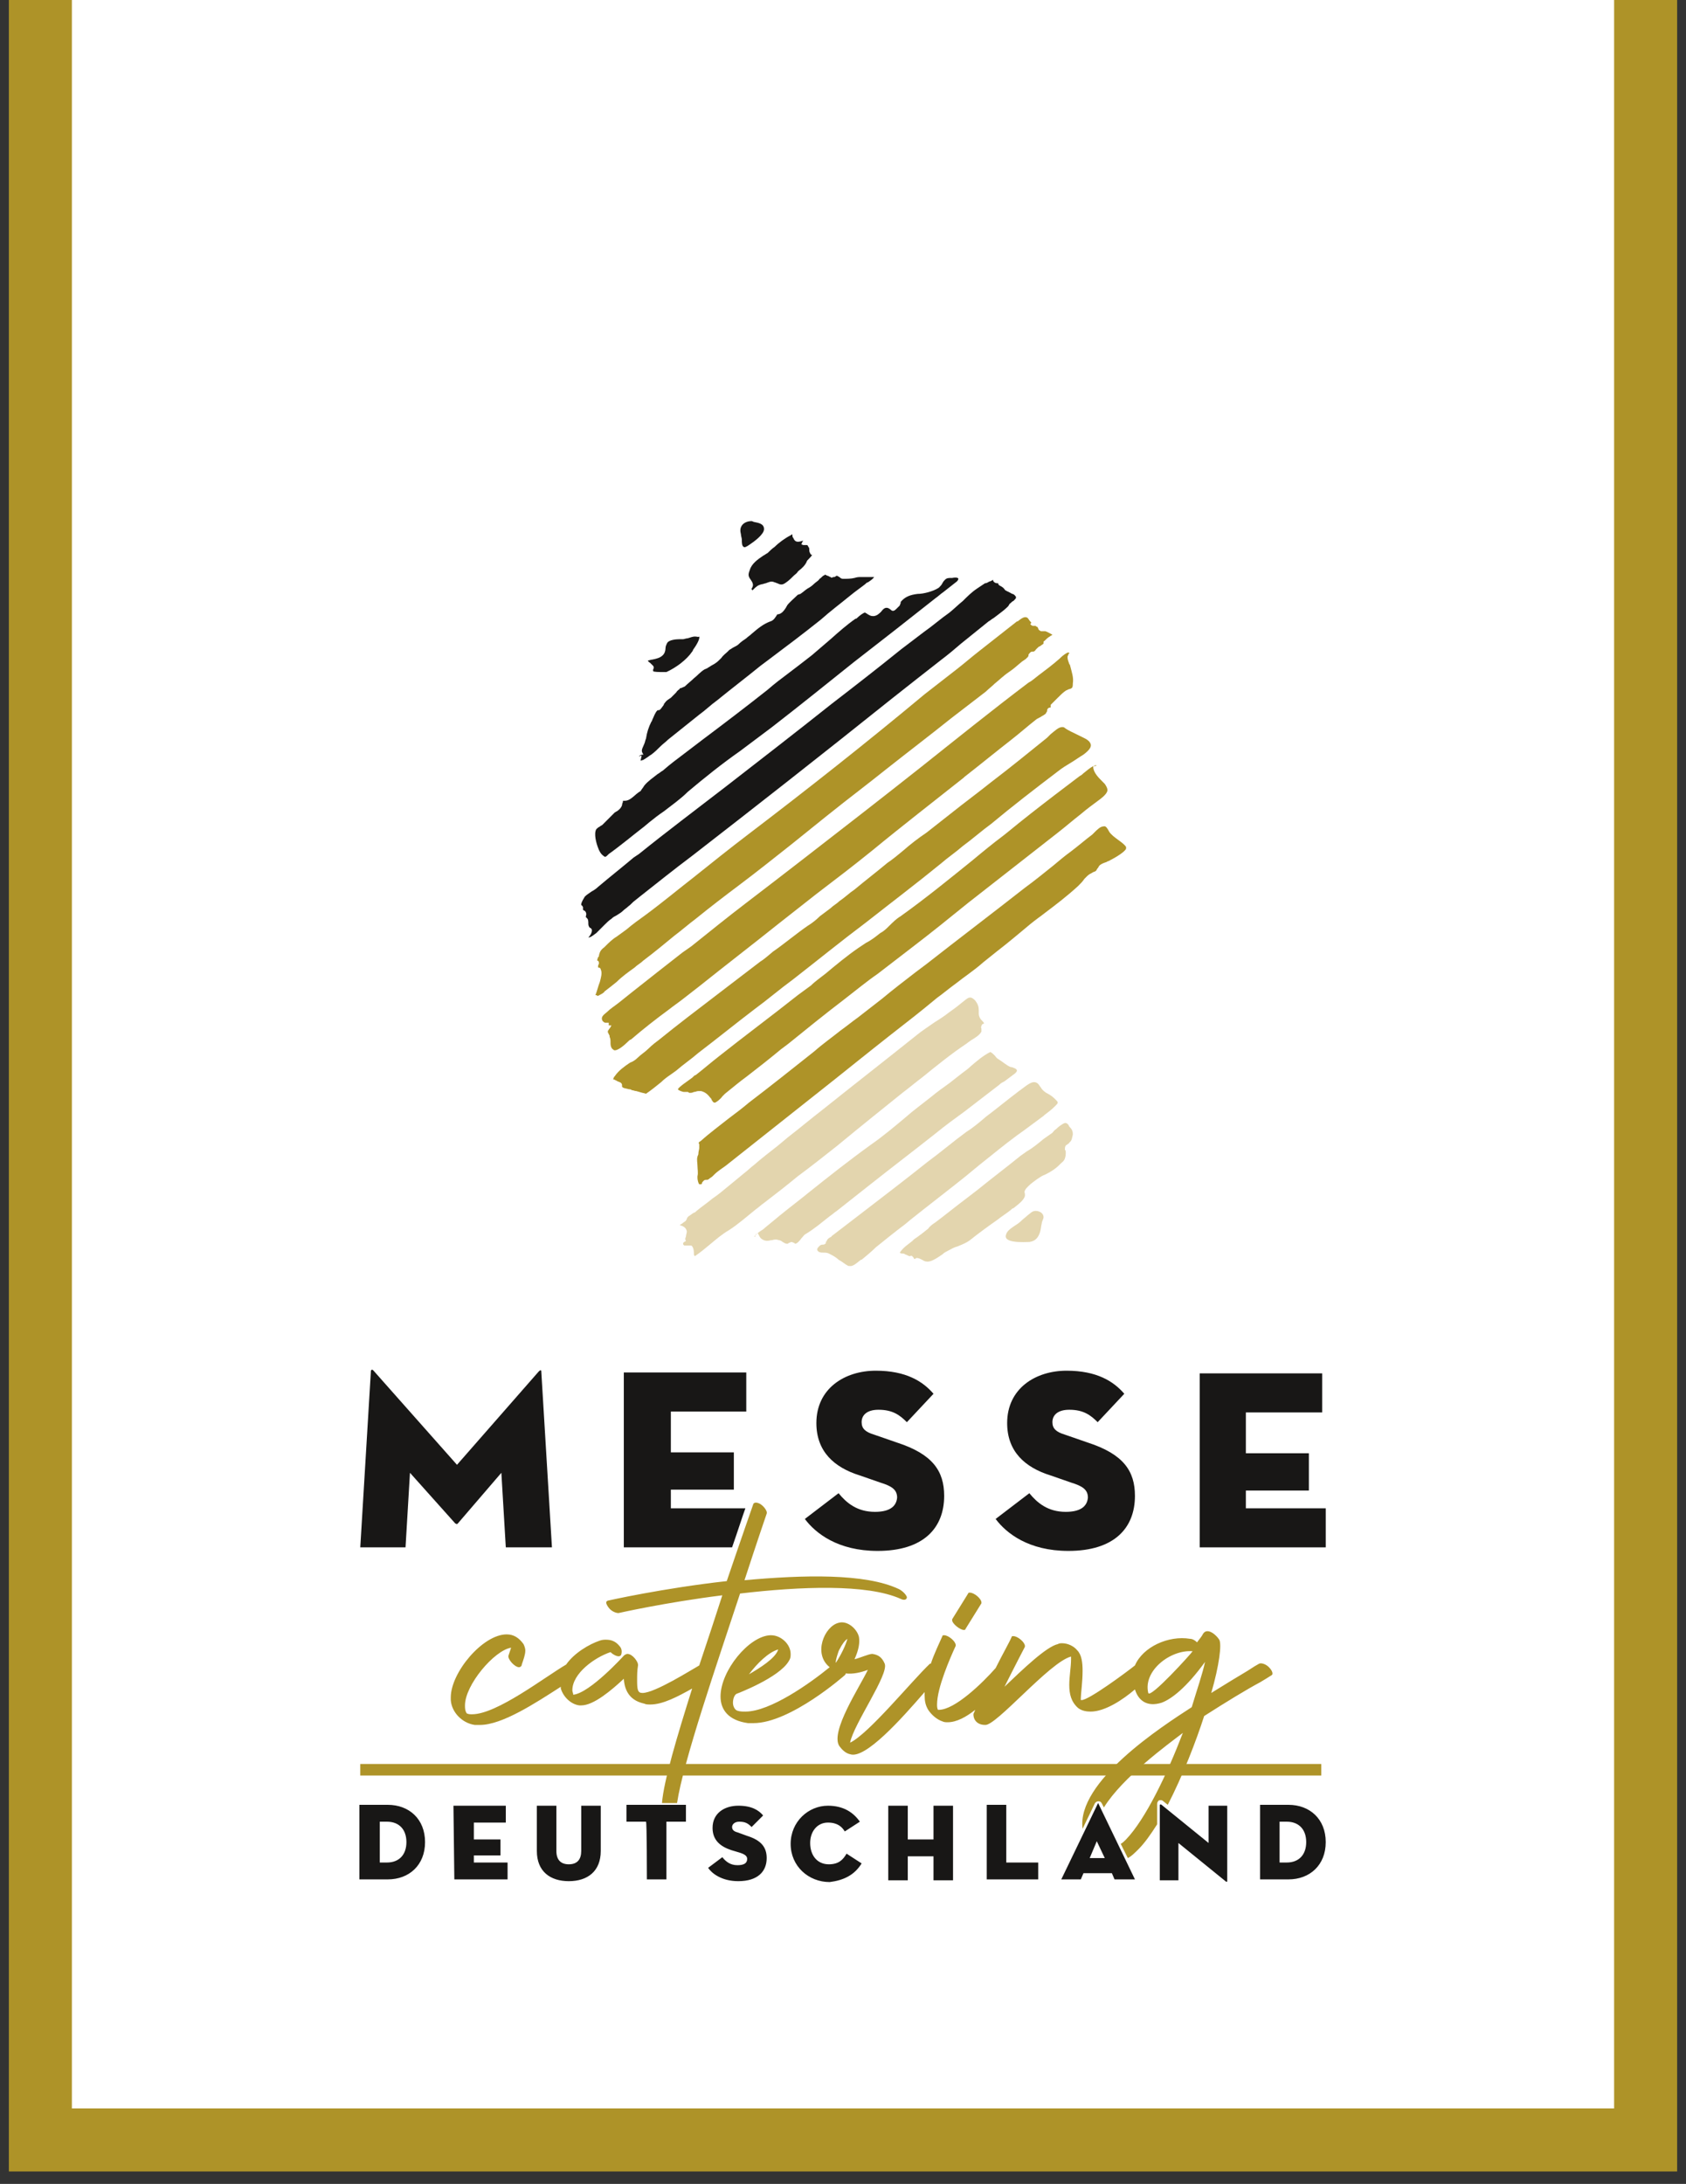
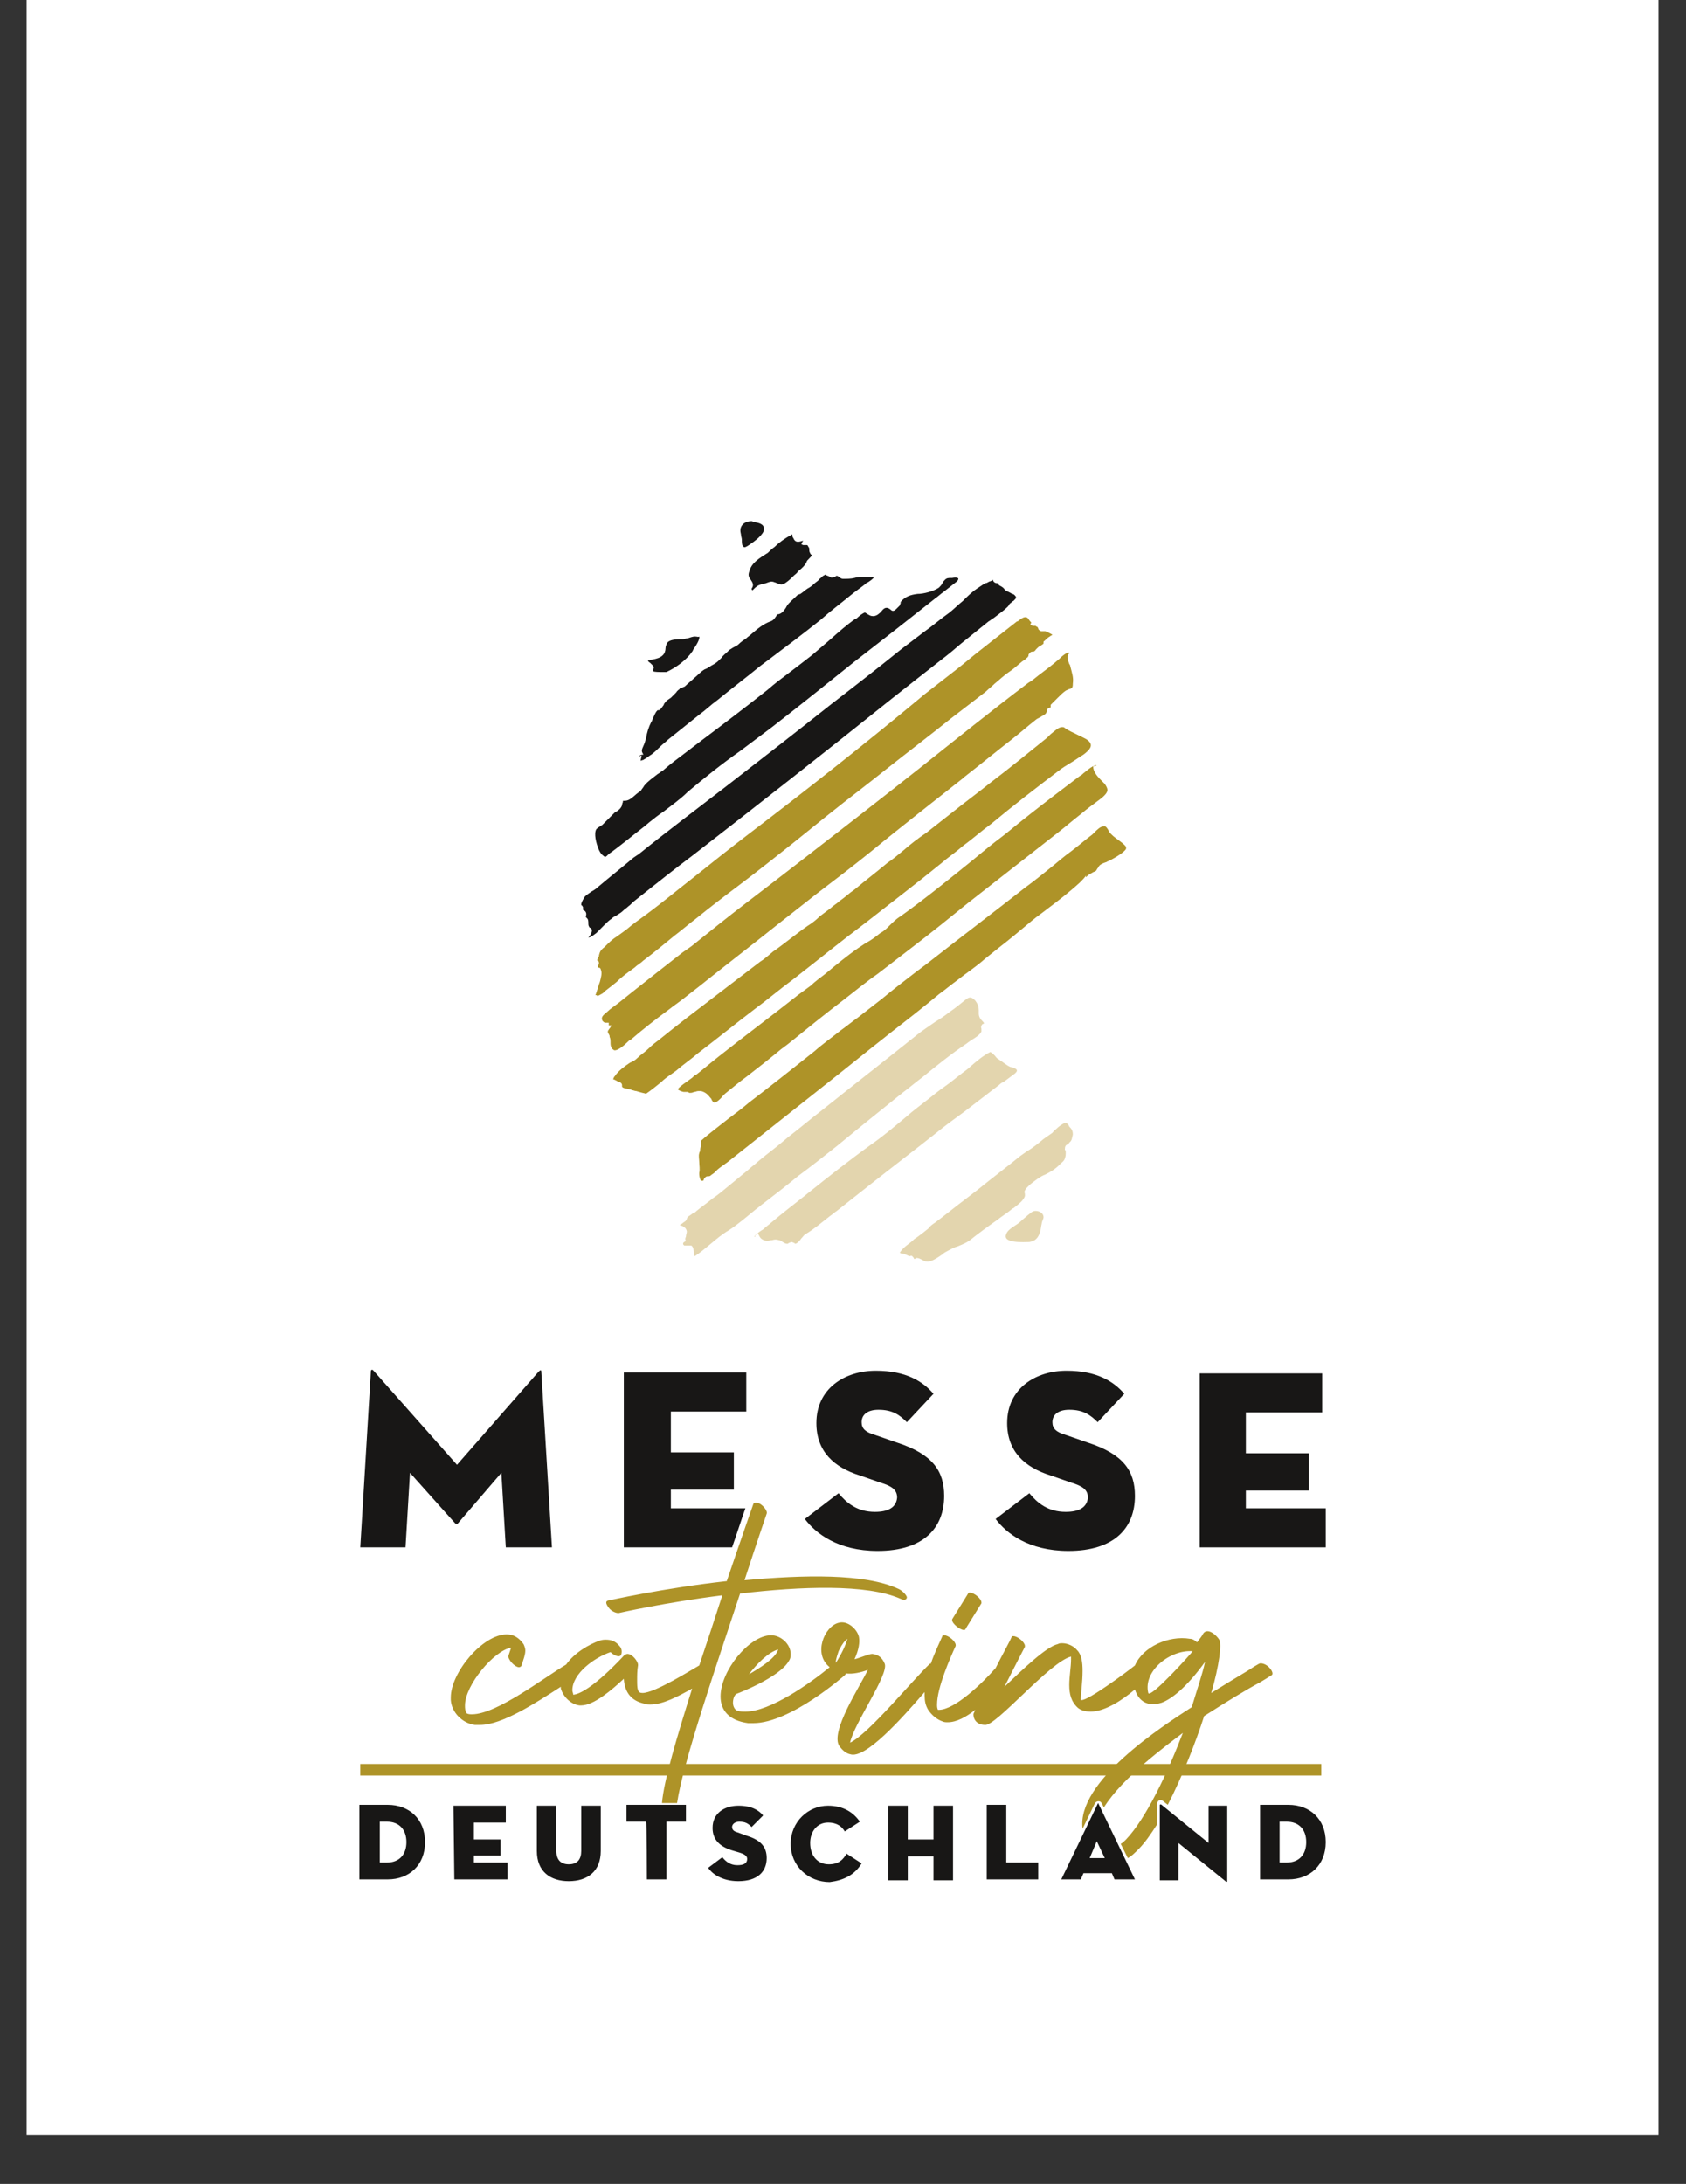
<svg xmlns="http://www.w3.org/2000/svg" version="1.1" id="Ebene_1" x="0px" y="0px" viewBox="0 0 190 246" style="enable-background:new 0 0 190 246;" xml:space="preserve">
  <rect x="0" y="0" width="190" height="246" fill="#333333" stroke="none" />
  <style type="text/css">
	.st0{fill:#FFFFFF;}
	.st1{fill:#181716;}
	.st2{fill:#E3D5AE;}
	.st3{fill:#AE9328;}
	.st4{fill:#B59E08;}
</style>
  <rect x="3" class="st0" width="183.9" height="240.5" />
  <path class="st1" d="M78.3,71.7L78.3,71.7c-0.2,0-0.5,0.1-0.8,0.2c-0.2,0-0.4,0.1-0.5,0.1c-0.1,0-0.3,0-0.4,0  c-0.5,0-1.2,0.1-1.4,0.4c-0.1,0.2-0.2,0.4-0.2,0.6c0,0.3-0.1,0.6-0.3,0.8c-0.3,0.3-0.7,0.4-1.2,0.5c-0.2,0-0.3,0.1-0.5,0.1  c0.1,0.2,0.2,0.2,0.3,0.3c0.1,0.1,0.2,0.2,0.3,0.3c0.1,0.1,0.1,0.3,0,0.4c0,0.1,0,0.2,0,0.2c0.1,0.1,0.7,0.1,1.1,0.1  c0.2,0,0.3,0,0.4,0c1.1-0.5,2.3-1.4,2.9-2.3c0,0,0.1-0.1,0.1-0.2c0.3-0.4,0.8-1.2,0.7-1.5C78.7,71.8,78.6,71.7,78.3,71.7z" />
  <path class="st1" d="M85,58.8c-0.1,0-0.2-0.1-0.3-0.1c-0.5,0-0.9,0.2-1.1,0.5c-0.2,0.3-0.2,0.6-0.1,1c0,0.2,0.1,0.4,0.1,0.6  c0,0.3,0,0.7,0.2,0.8c0.1,0.1,0.3,0,0.6-0.2c0.6-0.4,1.7-1.2,1.7-1.8C86.1,59,85.5,58.9,85,58.8z" />
  <path class="st1" d="M72,85.2c0.1,0,0.2-0.1,0.3-0.1c0,0.2-0.1,0.4-0.1,0.6c0,0,0.2-0.1,0.3-0.1c0.1-0.1,0.2-0.1,0.3-0.2  c0.2-0.1,0.4-0.3,0.6-0.4c0.4-0.3,0.7-0.6,1-0.9c0.3-0.3,0.6-0.5,0.9-0.8l3.5-2.8c0.7-0.5,1.3-1.1,2-1.6c1.6-1.3,3.3-2.6,4.9-3.9  l0.8-0.6c2-1.5,4-3,6-4.6c1-0.9,2.2-1.8,3.3-2.7c0.6-0.5,1.2-0.9,1.7-1.3c0.1-0.1,0.2-0.2,0.3-0.2c0.3-0.2,0.6-0.4,0.7-0.6  C98.1,65,97.5,65,97,65c-0.2,0-0.4,0-0.7,0.1c-0.4,0.1-0.9,0.1-1.3,0.1c-0.2,0-0.3-0.1-0.4-0.2c-0.1,0-0.1-0.1-0.2-0.1  c-0.1-0.1-0.2,0-0.2,0c0,0-0.1,0.1-0.2,0.1l-0.1,0c-0.2,0.1-0.2,0.1-0.3,0c0,0-0.1,0-0.2-0.1c-0.1,0-0.2-0.1-0.3-0.1  c-0.1-0.1-0.1-0.1-0.2,0c-0.1,0-0.3,0.2-0.4,0.3c-0.1,0.1-0.2,0.1-0.2,0.2c-0.2,0.2-0.4,0.3-0.6,0.5c-0.2,0.2-0.5,0.4-0.7,0.5  c-0.3,0.2-0.5,0.4-0.8,0.6L89.9,67c-0.4,0.4-0.9,0.8-1.2,1.2c0,0.1-0.1,0.1-0.1,0.2c-0.2,0.3-0.5,0.8-1,0.8c0,0,0,0,0,0  c-0.2,0.3-0.4,0.7-0.8,0.8c-0.8,0.3-1.4,0.8-2.1,1.4l0,0c-0.2,0.2-0.4,0.3-0.6,0.5c-0.3,0.2-0.6,0.4-0.9,0.7  c-0.1,0.1-0.3,0.2-0.5,0.3c-0.2,0.1-0.3,0.2-0.5,0.3c-0.1,0.1-0.2,0.2-0.2,0.2c-0.2,0.2-0.5,0.4-0.7,0.7c-0.1,0.1-0.2,0.2-0.3,0.3  c-0.2,0.2-0.5,0.4-0.7,0.5c-0.2,0.1-0.3,0.2-0.5,0.3c-0.1,0.1-0.2,0.1-0.4,0.2c-0.5,0.3-0.8,0.7-1.2,1c-0.3,0.3-0.7,0.6-1,0.9  c-0.1,0.1-0.3,0.1-0.4,0.2c-0.1,0-0.2,0-0.2,0.1c-0.1,0.1-0.3,0.2-0.4,0.4c-0.1,0.1-0.3,0.3-0.4,0.4c-0.1,0.1-0.1,0.1-0.2,0.2  c-0.3,0.2-0.5,0.3-0.7,0.6c0,0-0.1,0.1-0.1,0.2c-0.3,0.4-0.4,0.6-0.6,0.6c0,0-0.1,0-0.1,0c-0.3,0.3-0.4,0.7-0.6,1.1  c0,0.1-0.1,0.2-0.1,0.2c-0.3,0.6-0.5,1.2-0.6,1.9c-0.1,0.2-0.1,0.4-0.2,0.6c-0.1,0.3-0.4,0.7-0.2,1c0,0.1,0.1,0.1,0.1,0.2  C72.2,85,72.1,85.1,72,85.2L72,85.2z" />
  <path class="st1" d="M89.4,60.6c-0.1-0.1-0.1-0.2-0.1-0.3c0,0,0-0.1,0-0.1c0,0-0.1,0-0.2,0.1c-0.6,0.3-1.3,0.8-1.8,1.3  c-0.3,0.2-0.6,0.5-0.8,0.7c-0.2,0.1-0.3,0.2-0.5,0.3c-0.6,0.4-1.3,0.9-1.5,1.6c-0.2,0.5-0.2,0.7,0.1,1.1c0.2,0.3,0.4,0.6,0.1,1l0,0  c0,0.1,0,0.1,0.1,0.2c0,0,0.1-0.1,0.1-0.1c0.3-0.3,0.5-0.5,1-0.6c0.1,0,0.3-0.1,0.4-0.1c0.3-0.1,0.6-0.3,1-0.1  c0.1,0,0.2,0.1,0.3,0.1c0.4,0.2,0.6,0.2,1-0.1c0.3-0.2,0.6-0.5,0.9-0.8c0.1-0.1,0.3-0.2,0.4-0.4l0.1-0.1c0.4-0.3,0.7-0.6,0.9-1  c0-0.1,0.1-0.2,0.3-0.4c0.1-0.1,0.3-0.3,0.3-0.4c0,0,0,0,0,0c-0.1,0-0.2-0.1-0.2-0.2c-0.1-0.1-0.1-0.3-0.1-0.4c0-0.1,0-0.2-0.1-0.3  c-0.1-0.2-0.1-0.2-0.2-0.2c-0.1,0-0.2,0-0.4,0l-0.2-0.1l0.1-0.2c0-0.1,0.1-0.1,0.1-0.2c0,0,0,0,0,0C89.9,61.1,89.6,61.1,89.4,60.6z" />
  <path class="st2" d="M77.1,140.3c0.1,0,0.2,0,0.3,0c0.1,0,0.2,0,0.3,0c0.1,0,0.1,0,0.2,0c0.2,0.1,0.3,0.5,0.3,0.9  c0,0.1,0,0.2,0.1,0.3c0.6-0.4,1.2-0.9,1.8-1.4c0.6-0.5,1.3-1.1,2-1.5c1.1-0.7,2.1-1.6,3.1-2.4c0.3-0.2,0.6-0.5,0.9-0.7  c1.3-1,2.6-2,3.8-3c1.5-1.1,3-2.3,4.4-3.4c2.9-2.4,5.3-4.3,7.4-6c0.8-0.6,1.5-1.2,2.3-1.8c1.6-1.3,3.2-2.6,5-3.8  c0.1-0.1,0.3-0.2,0.4-0.3c0.5-0.3,1-0.6,1.2-1c0-0.1,0-0.1,0-0.3c0-0.1-0.1-0.2,0-0.3c0-0.2,0.2-0.3,0.3-0.3c0,0,0,0,0,0  c0-0.1-0.2-0.3-0.3-0.4c-0.2-0.2-0.3-0.5-0.3-0.7c0-0.1,0-0.2,0-0.4c0-0.4-0.1-0.7-0.4-1.1c-0.5-0.5-0.7-0.4-1.2,0  c-0.5,0.4-1.1,0.9-1.7,1.3c-0.5,0.4-1.1,0.8-1.6,1.1c-0.7,0.5-1.5,1-2.1,1.5c-3.5,2.8-7.1,5.6-10.6,8.4c-1.3,1-2.6,2.1-3.9,3.1  l-1.2,1c-0.9,0.7-1.8,1.4-2.6,2.1c-0.4,0.3-0.8,0.7-1.2,1c-0.6,0.5-1.1,0.9-1.7,1.4c-0.6,0.5-1.2,1-1.8,1.4  c-0.6,0.5-1.2,0.9-1.8,1.4c-0.1,0.1-0.2,0.2-0.3,0.2c-0.2,0.1-0.4,0.3-0.6,0.4c-0.1,0.1-0.2,0.2-0.2,0.3c0,0.1-0.1,0.1-0.1,0.2  c-0.1,0.1-0.3,0.2-0.4,0.3c-0.1,0.1-0.2,0.1-0.3,0.2c0.3,0.1,0.7,0.2,0.8,0.7c0,0.2-0.1,0.4-0.1,0.6c-0.1,0.2-0.1,0.3,0,0.5  C76.8,140,77,140.2,77.1,140.3L77.1,140.3z" />
  <path class="st2" d="M120.5,128.7c0.3-0.2,0.3-0.5,0.4-0.9c0-0.4-0.1-0.6-0.4-0.9l-0.1-0.2c-0.2-0.2-0.2-0.2-0.4-0.2  c-0.3,0.1-0.7,0.4-1,0.7c-0.2,0.1-0.3,0.3-0.4,0.4c-0.3,0.2-0.7,0.5-1,0.7c-0.6,0.5-1.2,1-1.9,1.4l-0.7,0.5  c-1.6,1.3-3.2,2.5-4.8,3.8l-1.3,1c-1.2,0.9-2.3,1.8-3.5,2.7c-0.3,0.2-0.6,0.4-0.8,0.7c-0.5,0.4-1,0.8-1.6,1.2l-0.2,0.2  c-0.5,0.4-1,0.7-1.4,1.3c0.1,0.1,0.2,0.1,0.3,0.1c0.1,0,0.2,0,0.3,0.1c0.1,0,0.4,0.2,0.5,0.2c0.1,0,0.2-0.1,0.3,0  c0.1,0.1,0.2,0.2,0.2,0.3c0,0,0,0,0,0c0,0,0,0,0.1,0c0.1,0,0.1-0.1,0.2-0.1c0,0,0,0,0,0c0.2,0,0.4,0.1,0.6,0.2  c0.2,0.1,0.3,0.2,0.5,0.2c0.5,0.1,1.2-0.4,1.8-0.8c0.2-0.2,0.4-0.3,0.6-0.4c0.4-0.2,0.7-0.4,1.1-0.5c0.5-0.2,1-0.4,1.4-0.7  c1-0.8,2.1-1.6,3.1-2.3c0.5-0.4,1-0.7,1.5-1.1c0.1-0.1,0.2-0.2,0.3-0.2c0.5-0.4,1.2-0.9,1.3-1.4c0-0.1,0-0.1,0-0.2  c0-0.1-0.1-0.2,0-0.4c0.1-0.2,0.2-0.3,0.3-0.4c0,0,0.1-0.1,0.1-0.1c0.3-0.3,0.6-0.5,1-0.8c0.3-0.2,0.6-0.4,0.9-0.5  c0.6-0.3,1.1-0.6,1.6-1.1l0.1-0.1c0.2-0.2,0.4-0.3,0.5-0.6c0.1-0.3,0.1-0.4,0.1-0.7c0-0.1,0-0.2-0.1-0.3c0-0.4,0.1-0.5,0.3-0.6  C120.4,128.8,120.5,128.8,120.5,128.7L120.5,128.7z" />
  <path class="st1" d="M68.1,104.2c0.3-0.3,0.5-0.5,0.8-0.7c0.2-0.2,0.4-0.3,0.6-0.4c0.3-0.2,0.5-0.3,0.7-0.5c0.2-0.2,0.4-0.3,0.6-0.5  c0.3-0.2,0.5-0.5,0.8-0.7l0.5-0.4c1.9-1.5,3.9-3.1,5.9-4.6c7.1-5.5,14.5-11.3,22.5-17.7c1.9-1.5,3.8-3,5.6-4.4  c0.8-0.6,1.5-1.2,2.2-1.8c1-0.8,2.1-1.7,3.1-2.5c0.2-0.1,0.4-0.3,0.6-0.4c0.5-0.4,1.1-0.8,1.5-1.2c0,0,0.1-0.1,0.1-0.1  c0.1-0.1,0.1-0.2,0.2-0.3c0.1-0.1,0.2-0.1,0.2-0.2c0.1,0,0.1-0.1,0.2-0.1c0.2-0.2,0.3-0.3,0.3-0.4c0-0.1-0.1-0.2-0.2-0.3  c-0.1-0.1-0.3-0.1-0.4-0.2c-0.2-0.1-0.4-0.2-0.6-0.3c-0.1-0.1-0.2-0.3-0.4-0.4c-0.1-0.1-0.3-0.1-0.4-0.3c0,0,0-0.1,0-0.1  c0,0-0.1,0-0.1,0c-0.3,0-0.5-0.2-0.5-0.4c-0.1,0.1-0.3,0.2-0.4,0.2c-0.2,0.1-0.3,0.2-0.5,0.2c-0.3,0.2-0.6,0.4-0.9,0.6  c-0.6,0.4-1.1,0.9-1.6,1.4c-0.5,0.4-1,0.9-1.5,1.3c-1,0.7-1.9,1.5-2.9,2.2c-0.8,0.6-1.7,1.3-2.5,1.9c-2.6,2.1-5.3,4.2-7.9,6.2  c-3.9,3.1-7.9,6.2-11.9,9.3c-3.5,2.7-6.7,5.1-9.8,7.6l-0.6,0.4c-1.3,1.1-2.7,2.2-4,3.3c-0.2,0.2-0.5,0.4-0.7,0.5  c-0.3,0.2-0.6,0.4-0.8,0.6c-0.1,0.2-0.4,0.6-0.4,0.9c0,0,0,0.1,0.1,0.1c0,0.1,0.1,0.1,0.1,0.2c0,0.1,0,0.2,0,0.3  c0.1,0,0.1,0.1,0.2,0.1c0.2,0.2,0.2,0.4,0.1,0.7c0,0,0.1,0,0.1,0.1c0.2,0.1,0.2,0.4,0.2,0.6c0,0.1,0,0.3,0.1,0.4c0,0,0,0.1,0.1,0.1  c0.1,0.1,0.2,0.1,0.2,0.3c0,0.3-0.2,0.6-0.4,0.8c0.3,0,0.6-0.3,0.9-0.5C67.6,104.7,67.8,104.5,68.1,104.2z" />
  <path class="st1" d="M70.4,90.2C70.3,90.2,70.3,90.2,70.4,90.2c-0.1,0-0.2,0-0.2,0c0,0,0,0.1,0,0.1c0,0.1-0.1,0.2-0.1,0.4  c-0.1,0.3-0.3,0.5-0.6,0.7c-0.1,0-0.1,0.1-0.2,0.1c-0.2,0.2-0.4,0.4-0.6,0.6c-0.1,0.1-0.2,0.2-0.2,0.2c-0.1,0.1-0.1,0.1-0.2,0.2  c-0.1,0.1-0.3,0.3-0.4,0.4c-0.1,0.1-0.2,0.1-0.3,0.2c-0.2,0.1-0.3,0.2-0.4,0.3c-0.3,0.5,0,1.6,0.2,2.1c0.1,0.3,0.3,0.7,0.6,0.9  c0.2,0.2,0.3,0.1,0.5-0.1l0.1-0.1c1.4-1,2.7-2.1,4-3.1l0.6-0.5c0.5-0.4,1-0.8,1.6-1.2c0.9-0.7,1.9-1.4,2.7-2.2  c1.9-1.6,3.9-3.2,5.9-4.6c1.2-0.9,2.4-1.8,3.6-2.7c3.1-2.4,6.2-4.9,9.2-7.3c3.1-2.4,6.3-4.9,9.2-7.2c0.3-0.2,0.6-0.5,0.9-0.7  c0.5-0.4,0.9-0.7,1.4-1.1c0.3-0.2,0.3-0.4,0.3-0.4c0-0.1-0.2-0.2-0.7-0.1l-0.1,0c-0.3,0-0.5,0-0.7,0.2c-0.1,0.1-0.2,0.2-0.3,0.4  c-0.1,0.2-0.2,0.3-0.4,0.5c-0.6,0.4-1.7,0.7-2.4,0.7c-0.8,0.1-1.4,0.3-1.9,0.9c0,0,0,0,0,0.1c0,0.1-0.1,0.2-0.1,0.3  c-0.1,0.1-0.1,0.1-0.2,0.2c0,0-0.1,0.1-0.1,0.1l-0.1,0.1c-0.2,0.2-0.4,0.3-0.6,0.1c0,0-0.1-0.1-0.3-0.2c-0.3-0.1-0.5,0-0.8,0.4  c-0.2,0.2-0.5,0.5-0.9,0.5c-0.3,0-0.4-0.1-0.6-0.2c-0.1-0.1-0.2-0.1-0.3-0.2c0,0,0,0,0,0c-0.2,0-0.7,0.4-0.9,0.6  c-0.1,0.1-0.1,0.1-0.2,0.1c-1,0.7-1.9,1.5-2.8,2.3c-0.7,0.6-1.4,1.2-2.1,1.8c-0.9,0.7-1.8,1.4-2.6,2c-0.8,0.6-1.6,1.2-2.4,1.9  c-2.4,1.9-4.9,3.8-7.3,5.6l-2.1,1.6c-0.8,0.6-1.6,1.2-2.4,1.9c-0.2,0.1-0.4,0.3-0.6,0.4c-0.5,0.4-1.1,0.8-1.5,1.3  c-0.1,0.2-0.3,0.4-0.4,0.6C71.5,89.5,71.1,90.2,70.4,90.2L70.4,90.2z" />
  <path class="st3" d="M68.6,116.5c0.1,0.1,0.1,0.2,0.1,0.3c0.1,0.2,0.1,0.4,0.1,0.6c0,0.2,0,0.4,0.1,0.6c0.1,0.2,0.2,0.2,0.3,0.3  c0.4,0.1,1.2-0.6,1.6-1c0.1-0.1,0.2-0.2,0.3-0.2c1.4-1.2,2.8-2.3,4.3-3.4c0.5-0.4,1.1-0.8,1.6-1.2l1.8-1.4c3-2.4,6-4.7,9-7.1  c1.4-1.1,2.8-2.2,4.2-3.3c2.1-1.6,4.2-3.2,6.3-4.9c3.4-2.8,6.9-5.5,10.3-8.2l0.1-0.1c1.8-1.4,3.5-2.8,5.3-4.2  c0.9-0.7,1.8-1.5,2.7-2.2c0.1-0.1,0.3-0.2,0.5-0.3c0.3-0.2,0.6-0.3,0.7-0.5c0-0.1,0.1-0.1,0.1-0.2c0-0.1,0-0.2,0.1-0.3  c0.1-0.1,0.2-0.1,0.3-0.1c0,0,0,0,0,0c0-0.1,0-0.2,0-0.3c0.1-0.1,0.2-0.2,0.3-0.3c0,0,0.1-0.1,0.1-0.1c0.1-0.1,0.3-0.3,0.4-0.4  c0.3-0.3,0.6-0.6,0.9-0.8c0.2-0.1,0.4-0.2,0.5-0.2c0.2-0.1,0.3-0.1,0.3-0.6c0.1-0.7-0.1-1.2-0.3-2c0-0.1-0.1-0.2-0.1-0.2  c-0.1-0.3-0.2-0.5-0.2-0.8c0-0.1,0.1-0.2,0.1-0.3c0,0,0.1-0.1,0.1-0.1c0,0,0-0.1-0.1-0.1c-0.2,0-0.7,0.4-0.9,0.6  c0,0-0.1,0.1-0.1,0.1c-0.8,0.7-1.6,1.3-2.4,1.9c-0.4,0.3-0.7,0.6-1.1,0.8c-4.1,3.1-8.2,6.4-12.1,9.5c-4.3,3.4-8.8,6.9-13.2,10.3  c-2.2,1.7-4.4,3.4-6.5,5c-2.1,1.6-4.2,3.3-6.2,4.9l-1,0.7c-1.8,1.4-3.7,2.9-5.6,4.4c-0.5,0.4-1,0.8-1.5,1.2c-0.5,0.4-1,0.7-1.4,1.1  c-0.5,0.4-0.7,0.6-0.5,1c0.1,0.1,0.2,0.2,0.3,0.2c0.1,0,0.1,0,0.2,0l0.2,0l0,0.2c0,0,0,0.1,0,0.1h0c0,0,0.1,0,0.1,0l0.2,0l-0.1,0.2  c-0.1,0.2-0.2,0.2-0.2,0.3c-0.1,0.1-0.1,0.1-0.1,0.3C68.5,116.3,68.6,116.4,68.6,116.5z" />
-   <path class="st2" d="M92.8,141.1c0.2,0,0.4,0,0.6,0.1c0.4,0.2,0.8,0.4,1.1,0.7c0.4,0.2,0.7,0.5,1.1,0.7l0,0l0.1,0  c0.4,0.1,0.8-0.3,1.2-0.6c0.1-0.1,0.1-0.1,0.2-0.1c0.6-0.5,1.1-0.9,1.6-1.4c1-0.8,2.1-1.7,3.3-2.6l0.6-0.5c2-1.6,4.1-3.2,6.1-4.8  c0.6-0.5,1.1-0.9,1.7-1.4c1.4-1.1,2.7-2.2,4.2-3.3l0.7-0.5c0.8-0.6,1.5-1.1,2.3-1.7l0.1-0.1c0.4-0.3,0.8-0.6,1.2-1  c0.2-0.2,0.3-0.3,0.3-0.4c0-0.1-0.1-0.2-0.3-0.4c-0.3-0.3-0.6-0.5-1-0.7c-0.3-0.2-0.5-0.4-0.6-0.6c-0.1-0.1-0.2-0.3-0.3-0.4  c-0.5-0.5-1.1,0-1.9,0.6c-0.1,0.1-0.3,0.2-0.4,0.3c-1.2,0.9-2.4,1.9-3.6,2.8c-0.7,0.6-1.4,1.2-2.2,1.7c-1.5,1.1-2.9,2.3-4.4,3.4  c-2.5,2-5,3.9-7.6,5.9l-3,2.3c-0.1,0.1-0.2,0.1-0.2,0.2c-0.2,0.1-0.4,0.2-0.5,0.4c0,0,0,0,0,0c0,0-0.1,0.2-0.1,0.2l-0.1,0l0.1,0.1  l0,0l-0.1,0.1l0,0c-0.1,0.1-0.2,0.1-0.3,0.1c-0.2,0-0.3,0.1-0.4,0.2c-0.3,0.3-0.2,0.4-0.2,0.4C92.2,141.1,92.6,141.1,92.8,141.1  L92.8,141.1z" />
  <path class="st2" d="M85.2,139.1C85.3,139.1,85.3,139.1,85.2,139.1C85.3,139.1,85.3,139.1,85.2,139.1l0.2-0.2l0.1,0.2  c0.1,0.2,0.2,0.4,0.4,0.5c0.3,0.2,0.6,0.2,1,0.1l0.1,0c0.3-0.1,0.5-0.1,0.8,0c0.1,0,0.3,0.1,0.4,0.2c0.2,0.1,0.3,0.2,0.5,0.2  c0.1,0,0.1,0,0.2-0.1c0.1,0,0.2-0.1,0.3-0.1c0,0,0,0,0,0c0.1,0,0.2,0.1,0.3,0.1c0.1,0.1,0.1,0.1,0.1,0.1c0.2,0,0.5-0.3,0.7-0.6  c0.2-0.2,0.3-0.4,0.5-0.5c1-0.6,1.8-1.3,2.7-2c0.3-0.2,0.5-0.4,0.8-0.6l3.8-3c2.4-1.9,4.9-3.8,7.3-5.7c1.1-0.9,2.2-1.7,3.3-2.5  c1.3-1,2.6-2,3.9-3c0.2-0.2,0.4-0.3,0.6-0.4c0.4-0.3,0.8-0.6,1.2-0.9c0.1-0.1,0.2-0.2,0.2-0.3c0-0.2-0.3-0.3-0.6-0.4l-0.1,0  c-0.5-0.2-0.9-0.6-1.4-0.9c-0.2-0.1-0.3-0.3-0.4-0.4c-0.2-0.2-0.3-0.3-0.5-0.4c-0.8,0.4-1.5,1-2.2,1.6c-0.3,0.3-0.6,0.5-1,0.8  l-1.4,1.1c-0.7,0.5-1.4,1-2,1.5c-1,0.8-2.1,1.6-3,2.4c-1.2,1-2.5,2.1-3.8,3c-2.5,1.8-4.9,3.7-6.9,5.3c-1.1,0.9-2.3,1.8-3.4,2.7  c-0.6,0.5-1.1,0.9-1.7,1.4c-0.1,0.1-0.2,0.2-0.4,0.3c-0.3,0.2-0.7,0.5-0.8,0.7c0,0,0.1,0,0.1,0C85.1,139,85.2,139,85.2,139.1  L85.2,139.1z" />
-   <polygon class="st4" points="93.1,139.7 93.1,139.7 93.1,139.7 " />
-   <path class="st3" d="M122.5,98.7c0.2-0.2,0.4-0.3,0.6-0.4c0.1-0.1,0.3-0.1,0.4-0.2c0.1-0.1,0.1-0.2,0.2-0.3c0.1-0.1,0.1-0.2,0.2-0.3  c0.2-0.2,0.5-0.3,0.8-0.4c0.1-0.1,0.3-0.1,0.4-0.2c0.8-0.4,1.7-1,1.8-1.3c0-0.1,0-0.1,0-0.2c-0.2-0.3-0.5-0.5-0.9-0.8  c-0.4-0.3-0.7-0.5-1-0.9c0-0.1-0.1-0.1-0.1-0.2c-0.2-0.3-0.3-0.5-0.6-0.4c-0.3,0-0.7,0.4-0.9,0.6c-0.1,0.1-0.2,0.2-0.3,0.3  c-0.8,0.6-1.6,1.3-2.4,1.9c-0.7,0.5-1.4,1.1-2,1.6c-1,0.8-2.1,1.7-3.2,2.5c-3.7,2.9-7.4,5.7-11.1,8.6c-0.4,0.3-0.8,0.6-1.2,0.9  c-1.3,1-2.6,2-3.8,3c-0.9,0.7-1.8,1.4-2.7,2.1c-0.7,0.5-1.3,1-2,1.5c-1,0.8-2,1.5-2.9,2.3c-2.4,1.9-4.9,3.9-7.4,5.8  c-0.7,0.6-1.5,1.2-2.3,1.8c-1,0.8-2.1,1.6-3.1,2.5c-0.3,0.2-0.3,0.2-0.2,0.4c0,0.1,0,0.2,0,0.4c0,0.2-0.1,0.4-0.1,0.7  c0,0.1-0.1,0.2-0.1,0.3c-0.1,0.3,0,0.7,0,1c0,0.4,0.1,0.8,0,1.2c0,0,0,0.1,0,0.2c0,0.2,0.1,0.6,0.2,0.7c0,0,0.1,0,0.2,0  c0.1,0,0.1-0.1,0.1-0.1c0-0.1,0.1-0.2,0.2-0.3c0.1-0.1,0.2-0.1,0.3-0.1c0.1,0,0.2,0,0.3-0.1c0.1-0.1,0.3-0.2,0.4-0.3  c0.1-0.1,0.1-0.1,0.2-0.2c0.4-0.4,0.9-0.7,1.3-1l10.1-8c2.8-2.2,5.5-4.4,8.3-6.6c1.8-1.4,3.6-2.8,5.4-4.3c0.7-0.5,1.4-1.1,2.1-1.6  c1-0.8,2.1-1.5,3.1-2.4c0.5-0.4,1-0.8,1.5-1.2c1.3-1,2.6-2.1,3.8-3.1c0.6-0.5,1.2-0.9,1.7-1.3c1.2-0.9,2.5-1.9,3.7-3  c0.3-0.3,0.5-0.5,0.7-0.8C122.3,98.9,122.4,98.8,122.5,98.7L122.5,98.7z" />
+   <path class="st3" d="M122.5,98.7c0.2-0.2,0.4-0.3,0.6-0.4c0.1-0.1,0.3-0.1,0.4-0.2c0.1-0.1,0.1-0.2,0.2-0.3c0.1-0.1,0.1-0.2,0.2-0.3  c0.2-0.2,0.5-0.3,0.8-0.4c0.1-0.1,0.3-0.1,0.4-0.2c0.8-0.4,1.7-1,1.8-1.3c0-0.1,0-0.1,0-0.2c-0.2-0.3-0.5-0.5-0.9-0.8  c-0.4-0.3-0.7-0.5-1-0.9c0-0.1-0.1-0.1-0.1-0.2c-0.2-0.3-0.3-0.5-0.6-0.4c-0.3,0-0.7,0.4-0.9,0.6c-0.1,0.1-0.2,0.2-0.3,0.3  c-0.8,0.6-1.6,1.3-2.4,1.9c-0.7,0.5-1.4,1.1-2,1.6c-1,0.8-2.1,1.7-3.2,2.5c-3.7,2.9-7.4,5.7-11.1,8.6c-0.4,0.3-0.8,0.6-1.2,0.9  c-1.3,1-2.6,2-3.8,3c-0.9,0.7-1.8,1.4-2.7,2.1c-0.7,0.5-1.3,1-2,1.5c-1,0.8-2,1.5-2.9,2.3c-2.4,1.9-4.9,3.9-7.4,5.8  c-0.7,0.6-1.5,1.2-2.3,1.8c-1,0.8-2.1,1.6-3.1,2.5c0,0.1,0,0.2,0,0.4c0,0.2-0.1,0.4-0.1,0.7  c0,0.1-0.1,0.2-0.1,0.3c-0.1,0.3,0,0.7,0,1c0,0.4,0.1,0.8,0,1.2c0,0,0,0.1,0,0.2c0,0.2,0.1,0.6,0.2,0.7c0,0,0.1,0,0.2,0  c0.1,0,0.1-0.1,0.1-0.1c0-0.1,0.1-0.2,0.2-0.3c0.1-0.1,0.2-0.1,0.3-0.1c0.1,0,0.2,0,0.3-0.1c0.1-0.1,0.3-0.2,0.4-0.3  c0.1-0.1,0.1-0.1,0.2-0.2c0.4-0.4,0.9-0.7,1.3-1l10.1-8c2.8-2.2,5.5-4.4,8.3-6.6c1.8-1.4,3.6-2.8,5.4-4.3c0.7-0.5,1.4-1.1,2.1-1.6  c1-0.8,2.1-1.5,3.1-2.4c0.5-0.4,1-0.8,1.5-1.2c1.3-1,2.6-2.1,3.8-3.1c0.6-0.5,1.2-0.9,1.7-1.3c1.2-0.9,2.5-1.9,3.7-3  c0.3-0.3,0.5-0.5,0.7-0.8C122.3,98.9,122.4,98.8,122.5,98.7L122.5,98.7z" />
  <path class="st2" d="M116.7,136.4c-0.4,0-0.6,0.3-0.9,0.5c-0.2,0.2-0.5,0.4-0.8,0.7c-0.4,0.4-1.4,0.8-1.6,1.4  c-0.5,1.1,2.1,0.9,2.6,0.9c0,0,0,0,0,0c0.7-0.1,1-0.5,1.2-1.1c0.1-0.3,0.1-0.6,0.2-1c0-0.2,0.2-0.5,0.2-0.7  C117.6,136.7,117.2,136.4,116.7,136.4z" />
  <path class="st3" d="M123.5,86.2c0,0-0.1,0-0.3,0.1c-0.4,0.2-0.7,0.5-1.1,0.8c-0.1,0.1-0.2,0.2-0.4,0.3l-0.4,0.3  c-0.8,0.6-1.7,1.3-2.5,1.9c-1.7,1.3-3.5,2.7-5.2,4.1l-0.5,0.4c-1.2,0.9-2.3,1.8-3.5,2.8c-2.6,2.1-5.3,4.3-8.1,6.3  c-0.5,0.3-0.9,0.7-1.3,1.1c-0.3,0.3-0.6,0.6-1,0.8c-0.5,0.4-1,0.8-1.6,1.1c-0.3,0.2-0.6,0.4-0.9,0.6c-1.3,0.9-2.5,1.9-3.7,2.9  c-0.5,0.4-1.1,0.8-1.6,1.3l-1.5,1.1c-2.9,2.3-6,4.6-8.9,6.9c-0.9,0.7-1.7,1.4-2.6,2.1c-0.1,0-0.2,0.1-0.4,0.3  c-0.4,0.3-1.6,1.1-1.6,1.3c0,0.1,0.5,0.3,0.7,0.3c0,0,0.1,0,0.2,0c0.1,0,0.2,0,0.2,0c0.1,0,0.1,0.1,0.2,0.1c0,0,0,0,0,0  c0.2,0,0.3,0,0.5-0.1c0.2,0,0.3-0.1,0.5-0.1c0.1,0,0.2,0,0.3,0c0.4,0.1,0.7,0.3,1,0.7c0.1,0.1,0.2,0.2,0.2,0.3  c0.2,0.3,0.2,0.3,0.4,0.3c0.2-0.1,0.6-0.4,0.8-0.7c0.1-0.1,0.2-0.2,0.3-0.3c1-0.8,1.7-1.4,2.4-1.9c1.3-1,2.7-2.1,3.9-3.1l0.8-0.6  c2.1-1.7,4.2-3.4,6.3-5c1.3-1,2.5-2,3.8-2.9c1.3-1,2.6-2,3.9-3c2.1-1.6,4.2-3.3,6.3-5c3.3-2.6,6.8-5.3,10.1-7.9  c0.9-0.7,1.7-1.4,2.6-2.1c0.7-0.6,1.4-1.1,2.2-1.7c0.4-0.3,0.8-0.7,0.8-1c0-0.2-0.1-0.4-0.3-0.7c-0.1-0.1-0.2-0.2-0.3-0.3  c-0.4-0.4-0.9-0.9-1-1.5l0-0.2l0,0C123.6,86.3,123.6,86.2,123.5,86.2L123.5,86.2z" />
  <path class="st4" d="M93,140L93,140C93.1,139.9,93.1,139.9,93,140C93,140,93,140,93,140L93,140z" />
  <path class="st3" d="M69.4,121.7c0.1,0,0.1,0.1,0.2,0.1c0.2,0.1,0.3,0.1,0.4,0.2c0.1,0.1,0.1,0.2,0.1,0.3c0,0,0,0.1,0,0.1  c0.1,0.2,0.5,0.2,0.8,0.3c0.1,0,0.2,0,0.3,0.1c0.2,0,0.3,0.1,0.5,0.1c0.3,0.1,0.7,0.2,1.1,0.3l0,0c0.6-0.4,1.2-0.9,1.7-1.3  c0.3-0.3,0.7-0.6,1-0.8l0.7-0.5c0.8-0.7,1.7-1.3,2.5-2c2.1-1.6,4.2-3.3,6.3-4.9c1.5-1.1,2.9-2.3,4.4-3.4c2.7-2.1,5.4-4.3,8.2-6.4  c2.8-2.2,5.7-4.4,8.4-6.6c0.8-0.7,1.7-1.3,2.5-2c1.1-0.8,2.1-1.7,3.2-2.5c2.4-2,5-4,7.5-5.9c0.5-0.4,1-0.7,1.5-1  c0.5-0.3,0.9-0.6,1.4-0.9c0.8-0.6,1-1,0.7-1.4c-0.2-0.3-0.7-0.5-1.1-0.7l-0.2-0.1c-0.6-0.3-1.1-0.5-1.5-0.8  c-0.1-0.1-0.2-0.1-0.3-0.1c-0.4,0-0.8,0.4-1.3,0.8c-0.1,0.1-0.3,0.3-0.4,0.4c-2.1,1.7-4.2,3.4-6.3,5c-1.5,1.2-3,2.3-4.5,3.5  c-0.9,0.7-1.9,1.5-2.8,2.2c-0.9,0.6-1.8,1.3-2.6,2c-0.6,0.5-1.2,1-1.8,1.4c-1.2,1-2.5,2-3.7,3c-0.6,0.4-1.1,0.9-1.7,1.3  c-0.3,0.3-0.7,0.5-1,0.8c-0.4,0.3-0.8,0.6-1.2,0.9c-0.4,0.4-0.9,0.8-1.4,1.1c-1.3,0.9-2.6,2-3.9,2.9c-0.5,0.4-0.9,0.8-1.4,1.1  c-1.7,1.3-3.4,2.6-5.1,3.9c-2.1,1.6-4.2,3.2-6.3,4.9c-0.4,0.3-0.8,0.6-1.2,1c-0.4,0.4-0.9,0.7-1.3,1.1c-0.2,0.2-0.5,0.4-0.8,0.5  c-0.6,0.4-1.3,0.9-1.7,1.5c-0.2,0.2-0.2,0.4-0.2,0.5C69.1,121.5,69.2,121.6,69.4,121.7L69.4,121.7z" />
  <path class="st3" d="M67.3,112.2c0.1,0,0.4-0.2,0.6-0.3c0.1-0.1,0.2-0.1,0.2-0.2c0.4-0.3,0.9-0.7,1.4-1.1c0.6-0.6,1.3-1.1,2-1.6  c0.3-0.3,0.7-0.5,1-0.8c1.2-0.9,2.4-1.9,3.5-2.8c0.8-0.6,1.6-1.3,2.4-1.9c1.6-1.3,3.3-2.6,4.9-3.8c2-1.5,4-3.1,5.9-4.6  c2.6-2.1,5.2-4.2,7.8-6.2c0.9-0.7,1.8-1.4,2.8-2.2c2.4-1.9,4.9-3.8,7.4-5.8l3.9-3c0.3-0.3,0.7-0.6,1-0.9c0.5-0.4,1-0.9,1.6-1.3  c0.6-0.4,1-0.8,1.5-1.2l0.3-0.2c0.1-0.1,0.2-0.1,0.2-0.2c0.1,0,0.1-0.1,0.2-0.2c0,0,0-0.1,0-0.1c0-0.1,0.1-0.2,0.2-0.3  c0.1-0.1,0.2-0.1,0.3-0.1c0,0,0.1,0,0.1,0c0.1-0.1,0.2-0.1,0.2-0.2c0,0,0.1-0.1,0.2-0.2c0.1-0.1,0.2-0.2,0.3-0.2  c0.1-0.1,0.3-0.2,0.4-0.3c0,0,0-0.1,0-0.1c0-0.1,0-0.2,0.1-0.2c0.2-0.2,0.4-0.4,0.6-0.5c0.1-0.1,0.2-0.1,0.3-0.2  c-0.2-0.1-0.5-0.3-0.8-0.4c-0.1,0-0.2,0-0.2,0c-0.1,0-0.3,0-0.3,0c-0.2-0.1-0.3-0.2-0.3-0.3c0-0.1-0.1-0.1-0.1-0.2  c-0.1,0-0.1,0-0.2-0.1c-0.1,0-0.1,0-0.2,0c-0.1,0-0.2,0-0.3-0.1l-0.1-0.1l0.1-0.1c0,0,0-0.1,0-0.1c0,0,0,0-0.1-0.1  c-0.1-0.1-0.2-0.3-0.3-0.4c-0.3-0.2-0.6,0-1,0.3c-0.1,0.1-0.1,0.1-0.2,0.1c-1.4,1.1-2.8,2.2-4.2,3.3c-0.9,0.7-1.7,1.4-2.6,2.1  l-3.6,2.8C97.6,83.7,91,88.9,84.3,94c-2.1,1.6-4.1,3.2-6.1,4.8c-1.8,1.4-3.6,2.9-5.5,4.3c-0.7,0.5-1.4,1-2.1,1.6l-1.1,0.8  c-0.5,0.3-0.9,0.7-1.3,1.1l-0.1,0.1c-0.4,0.3-0.5,0.5-0.6,0.9c0,0.1,0,0.2-0.1,0.2c0,0.1-0.1,0.2-0.1,0.4c0.1,0,0.2,0.1,0.2,0.3  c0,0.1-0.1,0.2-0.1,0.3c0,0,0,0.1,0,0.1c0,0.1,0,0.1,0.1,0.1c0.1,0,0.2,0.1,0.2,0.2c0.2,0.4,0,1-0.1,1.4c-0.2,0.5-0.3,1-0.5,1.5  C67.3,112.1,67.3,112.1,67.3,112.2L67.3,112.2z" />
  <path class="st1" d="M98.6,170.3c-2,0-3.2-1-4.1-2.1l-3.8,2.9c1.2,1.6,3.7,3.6,8.2,3.6c5.2,0,7.5-2.6,7.5-6.2c0-2.8-1.3-4.7-5.3-6  l-2.6-0.9c-1-0.3-1.4-0.7-1.4-1.4c0-0.8,0.6-1.4,1.9-1.4c1.6,0,2.4,0.6,3.2,1.4l3-3.2c-1.2-1.4-3.1-2.6-6.5-2.6  c-3.5,0-6.7,2-6.7,5.9c0,3.2,2,5,4.9,5.9l2.3,0.8c1.3,0.4,1.9,0.8,1.9,1.7C101,169.8,100.1,170.3,98.6,170.3L98.6,170.3z" />
  <path class="st1" d="M84,169.9h-8.4v-2.1h7.1v-4.2h-7.1v-4.6h8.5v-4.4H70.3v19.7h12.2C83.2,172.3,83.7,170.7,84,169.9L84,169.9z" />
  <path class="st1" d="M120.1,170.3c-2,0-3.2-1-4.1-2.1l-3.8,2.9c1.2,1.6,3.7,3.6,8.2,3.6c5.2,0,7.5-2.6,7.5-6.2c0-2.8-1.3-4.7-5.3-6  l-2.6-0.9c-1-0.3-1.4-0.7-1.4-1.4c0-0.8,0.6-1.4,1.9-1.4c1.6,0,2.4,0.6,3.2,1.4l3-3.2c-1.2-1.4-3.1-2.6-6.5-2.6  c-3.5,0-6.7,2-6.7,5.9c0,3.2,2,5,4.9,5.9l2.3,0.8c1.3,0.4,1.9,0.8,1.9,1.7C122.5,169.8,121.6,170.3,120.1,170.3L120.1,170.3z" />
  <polygon class="st1" points="140.4,169.9 140.4,167.9 147.5,167.9 147.5,163.7 140.4,163.7 140.4,159.1 149,159.1 149,154.7   135.2,154.7 135.2,174.3 149.4,174.3 149.4,169.9 " />
  <path class="st1" d="M51.6,171.6l4.9-5.7l0.5,8.4h5.2L61,154.5c0-0.2-0.1-0.2-0.3,0L51.5,165l-9.4-10.6c-0.1-0.1-0.2-0.2-0.3,0  l-1.2,19.9h5.1l0.5-8.4l5.1,5.7C51.5,171.7,51.5,171.7,51.6,171.6L51.6,171.6z" />
  <path class="st1" d="M144.2,209.8v-4.6h0.8c1.4,0,2.2,0.9,2.2,2.3c0,1.4-0.8,2.3-2.2,2.3H144.2z M142,211.7h3.2  c2.4,0,4.2-1.6,4.2-4.2c0-2.6-1.8-4.2-4.2-4.2H142V211.7z M138.1,211.9c0.1,0.1,0.2,0.1,0.2,0v-8.5h-2.1v4.2l-5.3-4.3  c-0.1-0.1-0.2,0-0.2,0v8.5h2.1v-4.2L138.1,211.9L138.1,211.9z M124.5,209.3h-1.7l0.8-1.9L124.5,209.3L124.5,209.3z M122.1,211h3.2  l0.3,0.7h2.3l-4.1-8.5c0-0.1-0.1-0.1-0.1,0l-4.1,8.5h2.2L122.1,211L122.1,211z M111.2,211.7h5.8v-1.9h-3.6v-6.5h-2.2  C111.2,203.4,111.2,211.7,111.2,211.7z M105.2,207.2h-2.9v-3.8h-2.2v8.4h2.2v-2.7h2.9v2.7h2.2v-8.4h-2.2V207.2z M97.1,209.9  l-1.7-1.1c-0.4,0.7-0.9,1.2-2,1.2c-1.3,0-2.1-1-2.1-2.4c0-1.3,0.8-2.3,2-2.3c1.1,0,1.6,0.5,1.9,1l1.7-1.1c-0.7-1-1.8-1.8-3.6-1.8  c-2.2,0-4.2,1.8-4.2,4.3c0,2.5,2,4.3,4.4,4.3C95.1,211.8,96.3,211.2,97.1,209.9 M83.2,211.9c2.2,0,3.2-1.1,3.2-2.6  c0-1.2-0.6-2-2.2-2.5l-1.1-0.4c-0.4-0.1-0.6-0.3-0.6-0.6c0-0.3,0.3-0.6,0.8-0.6c0.7,0,1,0.2,1.4,0.6l1.3-1.3  c-0.5-0.6-1.3-1.1-2.8-1.1c-1.5,0-2.9,0.8-2.9,2.5c0,1.4,0.9,2.1,2.1,2.5l1,0.3c0.6,0.2,0.8,0.4,0.8,0.7c0,0.5-0.4,0.7-1.1,0.7  c-0.8,0-1.3-0.4-1.7-0.9l-1.6,1.2C80.2,211,81.3,211.9,83.2,211.9 M72.9,211.7h2.2v-6.5h2.2v-1.9h-6.7v1.9h2.2  C72.9,205.2,72.9,211.7,72.9,211.7z M64.1,211.9c2.1,0,3.6-1.1,3.6-3.4v-5.1h-2.2v5.1c0,0.9-0.4,1.5-1.4,1.5c-0.9,0-1.4-0.5-1.4-1.5  v-5.1h-2.2v5.1C60.5,210.8,62,211.9,64.1,211.9 M51.2,211.7h6v-1.9h-3.8V209h3v-1.8h-3v-1.9h3.6v-1.9h-5.9L51.2,211.7L51.2,211.7z   M42.8,209.8v-4.6h0.8c1.4,0,2.2,0.9,2.2,2.3c0,1.4-0.8,2.3-2.2,2.3H42.8z M40.5,211.7h3.2c2.4,0,4.2-1.6,4.2-4.2  c0-2.6-1.8-4.2-4.2-4.2h-3.2V211.7z" />
  <rect x="40.6" y="198.7" class="st3" width="108.3" height="1.3" />
  <path class="st3" d="M120.7,186.6c0,0.1,0,0.2,0,0.3c0,0.9-0.2,1.9-0.2,2.9c0,1,0.2,1.9,1,2.6c0.4,0.3,0.9,0.4,1.4,0.4  c1.6,0,3.6-1.3,5-2.5c0.4,1.3,1.4,2,3,1.5c1.1-0.4,2.8-1.7,4.9-4.6c-0.3,1.4-0.9,3.1-1.5,5.1c-3.4,2.2-13,8.4-12.3,13.7l1.4-2.9  c0.1-0.1,0.2-0.2,0.4-0.2h0c0.2,0,0.3,0.1,0.4,0.3l0.2,0.4c2.1-3.4,7.2-7.1,8.9-8.4c-1.8,4.7-4.2,9.7-6.4,12  c-0.2,0.2-0.4,0.4-0.6,0.5l0.8,1.6c0.4-0.2,0.8-0.6,1.2-1c0.7-0.7,1.4-1.7,2.1-2.8v-2.3c0-0.2,0.1-0.3,0.2-0.4  c0.1,0,0.3-0.1,0.5,0.1l0.5,0.4c1.7-3.3,3.2-7.2,4.1-10c2.5-1.6,4.8-3,6.3-3.8c0.5-0.3,1-0.6,1.3-0.8c0.2-0.1,0.1-0.5-0.3-0.9  c-0.4-0.4-0.9-0.5-1.1-0.4c-0.2,0.1-0.7,0.4-1.3,0.8c-1,0.6-2.5,1.5-4.1,2.5c0.9-3.1,1.2-5.5,0.9-6c-0.3-0.5-1.3-1.4-1.8-0.7  c-0.2,0.4-0.5,0.7-0.7,1c-0.2-0.2-0.5-0.4-0.8-0.4c-2.4-0.4-5.3,0.9-6.2,3c-1,0.8-5.2,3.9-6,3.9c0,0-0.1,0-0.1,0c0,0,0-0.1,0-0.2  c0-0.5,0.2-1.8,0.2-3.1c0-0.9-0.1-1.8-0.6-2.3c-0.4-0.5-1.1-0.8-1.7-0.8c-0.2,0-0.3,0-0.5,0.1c-1.3,0.3-3.9,2.8-6,4.8  c1.1-2.2,2.3-4.5,2.3-4.5c0,0,0-0.1,0-0.1c0-0.4-0.8-1.1-1.3-1.1c-0.1,0-0.2,0-0.2,0.1c-0.2,0.5-1,1.9-1.8,3.5  c-1.5,1.7-4.6,4.7-6.4,4.7c0,0,0,0-0.1,0c-0.1-0.2-0.1-0.4-0.1-0.6c0-1.9,1.5-5.3,2.1-6.6c0,0,0-0.1,0-0.1c0-0.4-0.8-1.1-1.3-1.1  c-0.1,0-0.2,0-0.2,0.1c-0.3,0.7-0.9,1.9-1.3,3.1c0,0-0.1,0-0.1,0c-2.1,2-6.9,7.9-9,8.9c0.4-2.1,4.4-7.7,3.9-8.9  c-0.3-0.7-0.7-1-1.4-1.1c-0.4,0-1.5,0.5-2,0.6c0.5-1.1,0.6-1.9,0.5-2.5c-0.2-0.9-1.3-1.9-2.3-1.6c-1.6,0.4-2.9,3.5-1,5  c-2.2,1.8-6.7,5-9.5,5c-0.3,0-0.6,0-0.9-0.1c-0.3-0.1-0.5-0.5-0.5-0.9c0-0.5,0.2-0.9,0.4-1c0,0,4.8-1.8,5.9-3.7  c0.2-0.3,0.2-0.5,0.2-0.8c0-1.1-1.1-2.1-2.2-2.1c0,0-0.1,0-0.1,0c-2.4,0.1-5.6,4-5.6,6.9c0,1.5,0.9,2.7,3.1,3c0.2,0,0.4,0,0.6,0  c4.2,0,10.3-5.4,10.3-5.4c0.1-0.1,0.1-0.1,0.1-0.2c0,0,0,0,0,0c0.8,0.1,1.7-0.1,2.5-0.4c-0.9,1.9-4.3,7-3.2,8.6  c0.3,0.4,0.7,0.8,1.2,0.9c1.7,0.6,5.8-4,8.4-7c0,0.1,0,0.3,0,0.4c0,0.6,0.1,1.1,0.4,1.6c0.4,0.6,1,1.1,1.6,1.3  c0.2,0.1,0.4,0.1,0.6,0.1c1,0,2.1-0.6,3.1-1.4c-0.1,0.3-0.2,0.4-0.2,0.5c0,0.7,0.5,1.2,1.3,1.2C112.2,194.5,118.3,187.2,120.7,186.6  L120.7,186.6z M134.4,186c-0.1,0.2-4.8,5.4-5,4.7C128.8,188.2,131.9,185.8,134.4,186z M87.7,185.8c-0.3,1-2.1,2.1-3.3,2.8  C85.3,187.4,86.6,186.1,87.7,185.8z M94.2,187.3c-0.1-0.1,0.3-1.4,0.4-1.5c0.3-0.6,0.6-1,0.9-1.2C95.3,185.3,94.9,186.2,94.2,187.3z  " />
  <path class="st3" d="M108.6,183.6c0.1,0,0.2,0,0.2-0.1l1.8-2.9c0,0,0-0.1,0-0.1c0-0.4-0.8-1.1-1.3-1.1c-0.1,0-0.2,0-0.2,0.1  l-1.8,2.9c0,0,0,0.1,0,0.1C107.3,182.9,108.2,183.6,108.6,183.6L108.6,183.6z" />
  <path class="st3" d="M72.6,191.9c0.2,0.1,0.4,0.1,0.7,0.1c1.4,0,3.1-0.9,4.7-1.8c-1.7,5.4-3.2,10.4-3.4,12.9h1.7  c0.7-4.7,4.5-15.7,7.1-23.6c6.8-0.8,14.3-1.1,18.1,0.6c0.4,0.2,0.7,0.1,0.7-0.2c-0.1-0.3-0.5-0.7-0.9-0.9c-3.8-1.8-10.8-1.6-17.4-1  c1.4-4.3,2.5-7.5,2.5-7.5c0.1-0.2-0.2-0.7-0.6-1c-0.4-0.3-0.8-0.3-0.9-0.1c0,0-1.3,3.7-3,8.7c-7.2,0.8-13.4,2.2-13.4,2.2  c-0.3,0.1-0.2,0.4,0.1,0.8c0.3,0.4,0.8,0.6,1.1,0.6c0,0,5.3-1.2,11.7-2c-0.8,2.5-1.7,5.2-2.6,7.9c-0.9,0.5-5,3.1-6.4,3.1  c-0.3,0-0.4-0.1-0.5-0.3c-0.1-0.3-0.1-0.7-0.1-1.2c0-0.5,0-1,0.1-1.6c0,0,0-0.1,0-0.1c0-0.3-0.6-1.2-1.2-1.2c-0.1,0-0.3,0.1-0.4,0.2  c0,0-3.8,4.2-5.7,4.4c0-0.2-0.1-0.3-0.1-0.5c0-1.9,2.5-3.7,4.3-4.3c0.3,0.3,1,0.7,1.2,0.3c0.1-0.3,0.1-0.7-0.2-1  c-0.4-0.5-0.9-0.7-1.5-0.7c-0.2,0-0.4,0-0.7,0.1c-1.2,0.4-2.9,1.4-3.8,2.7c0,0,0,0,0,0c-2.4,1.4-7.8,5.6-10.6,5.6  c-0.2,0-0.4,0-0.6-0.1c-0.2-0.3-0.2-0.6-0.2-0.9c0-2.3,3.3-6.2,5.2-6.5l-0.3,0.9c-0.1,0.4,0.7,1.3,1.2,1.3c0.1,0,0.3-0.1,0.3-0.3  c0.2-0.6,0.4-1.1,0.4-1.6c0-0.2-0.1-0.5-0.2-0.7c-0.5-0.7-1.1-1.1-1.9-1.1c-2.7,0-6.3,4.3-6.3,7.1c0,0.1,0,0.2,0,0.3  c0.1,1.4,1.3,2.6,2.7,2.8c0.2,0,0.4,0,0.6,0c2.5,0,6.3-2.5,9.1-4.3c0,0.1,0,0.2,0,0.2c0.3,1,1.2,1.8,2.1,1.9c0.1,0,0.1,0,0.2,0  c1.4,0,3.4-1.7,4.8-3C70.4,190.7,71.2,191.6,72.6,191.9L72.6,191.9z" />
-   <polygon class="st3" points="181.9,0 181.9,237.5 8.1,237.5 8.1,0 1,0 1,244.6 189,244.6 189,0 " />
</svg>